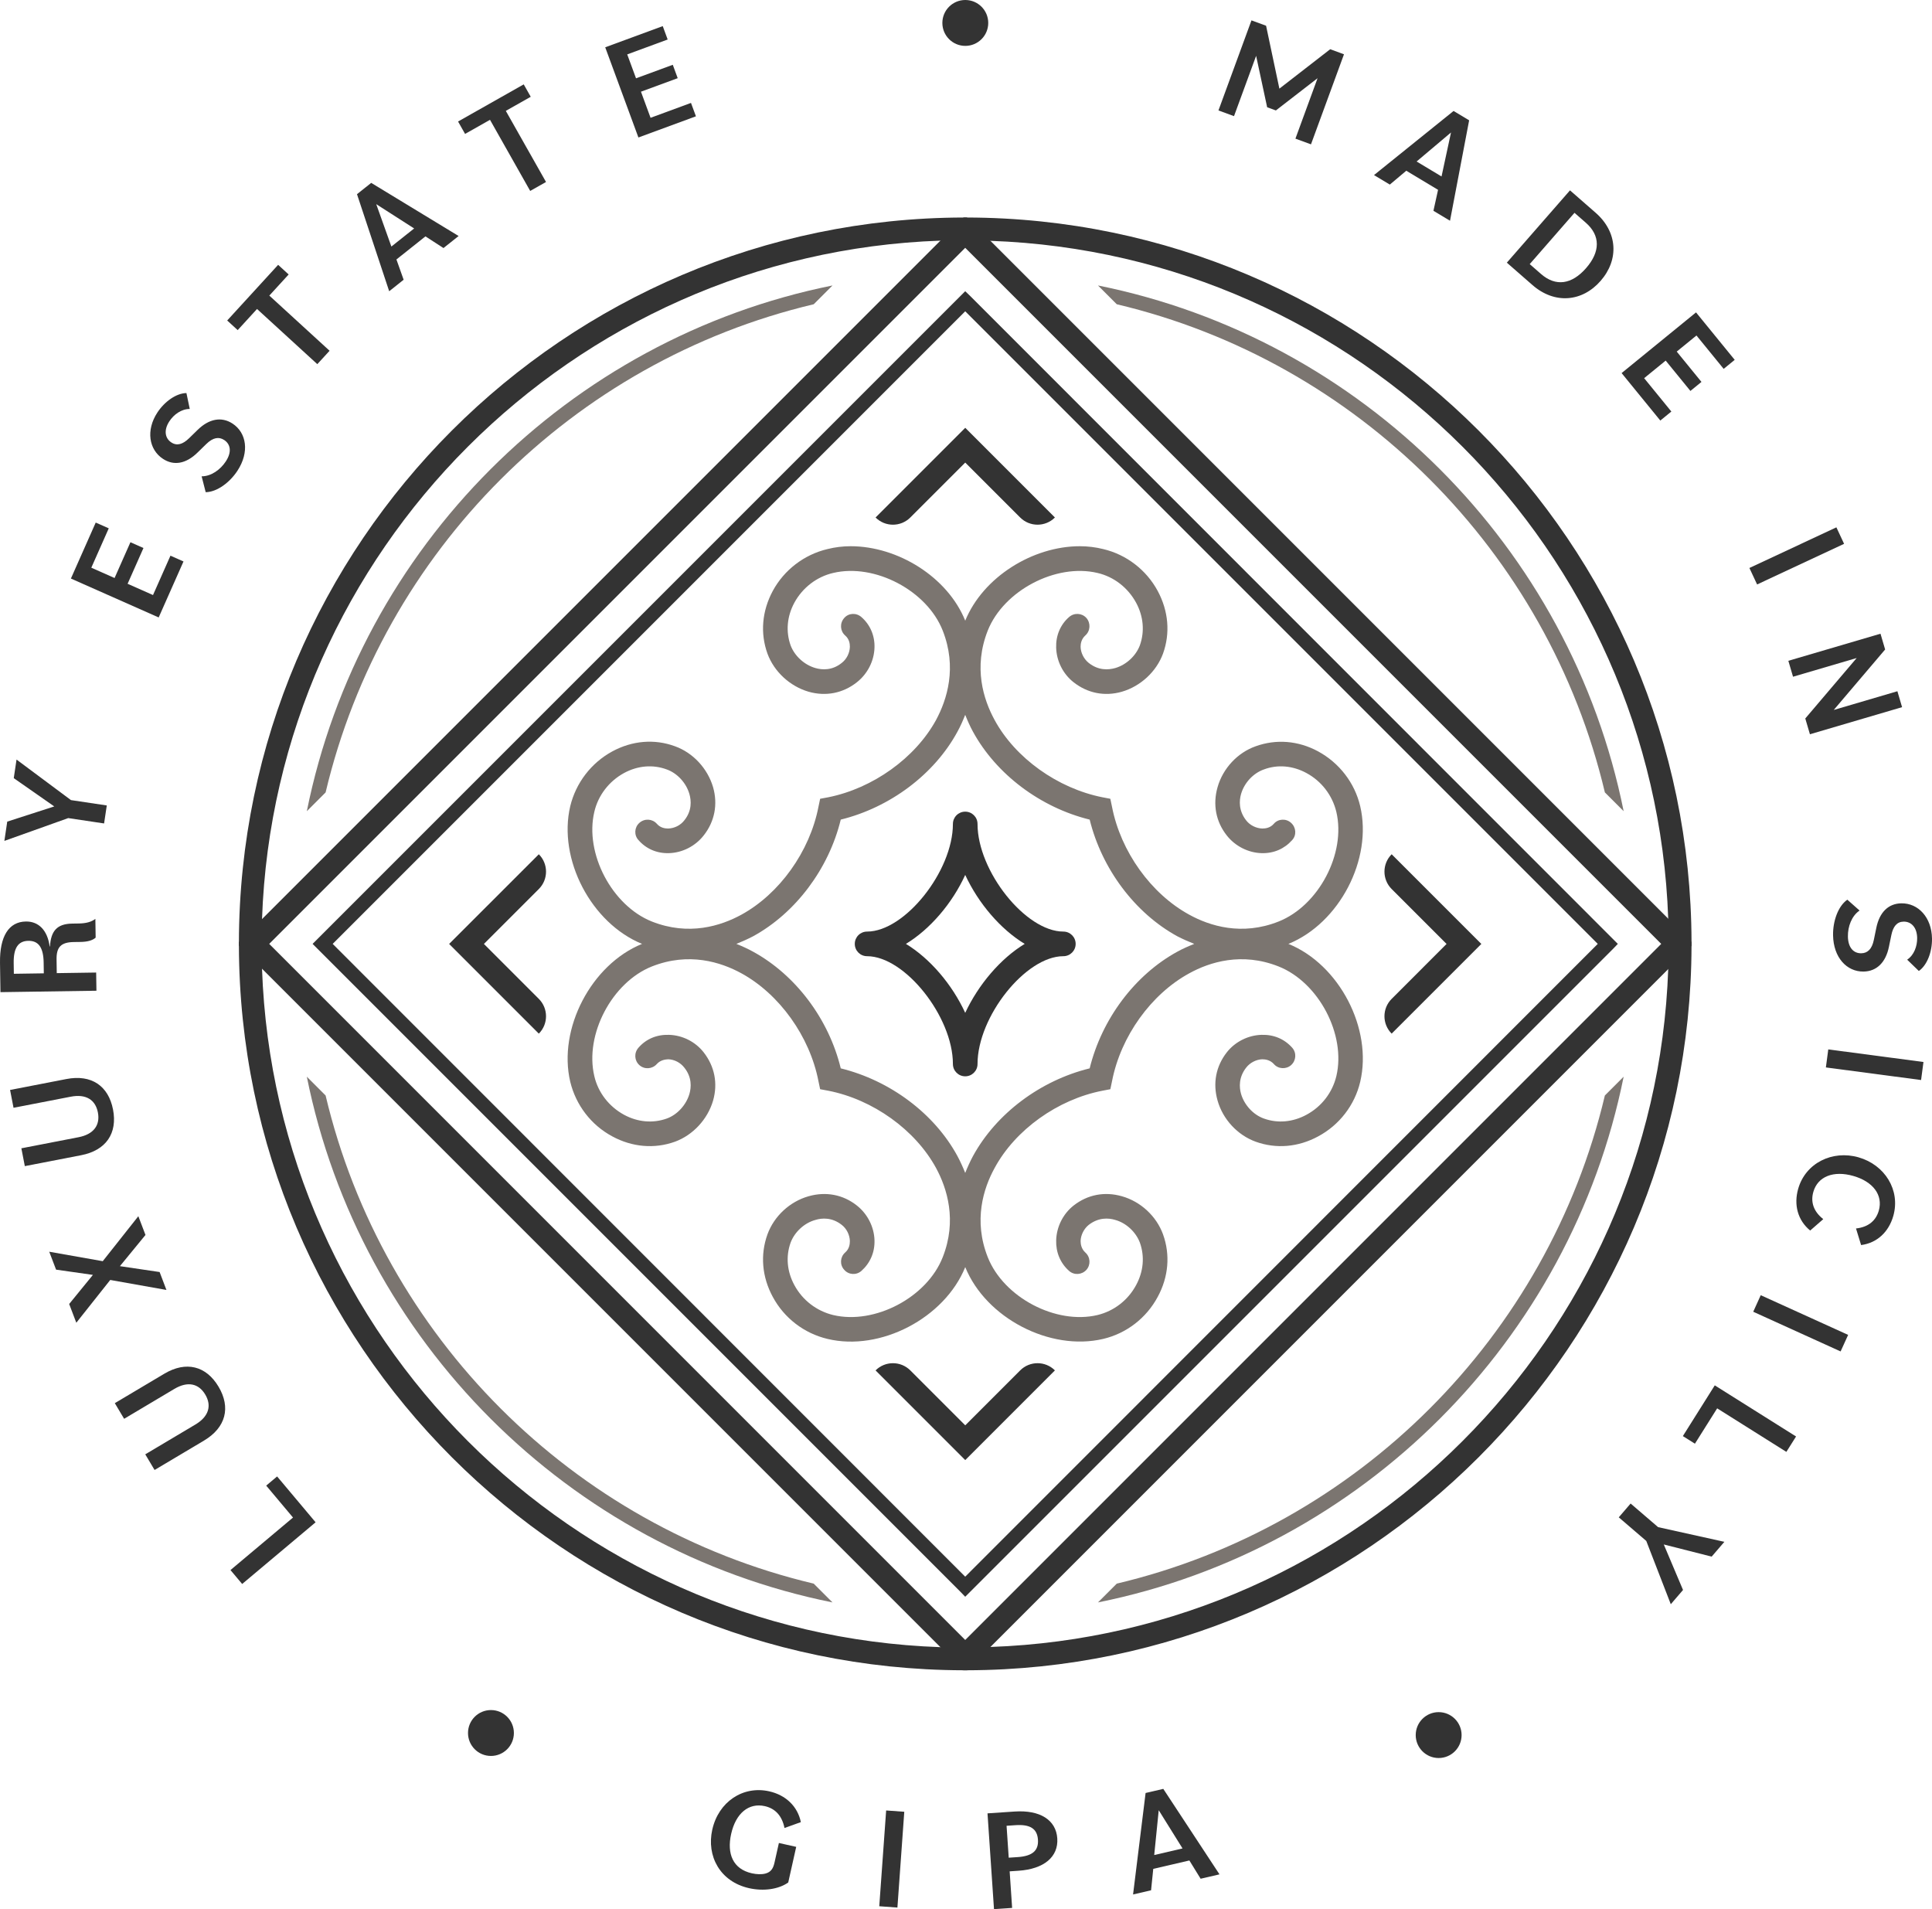
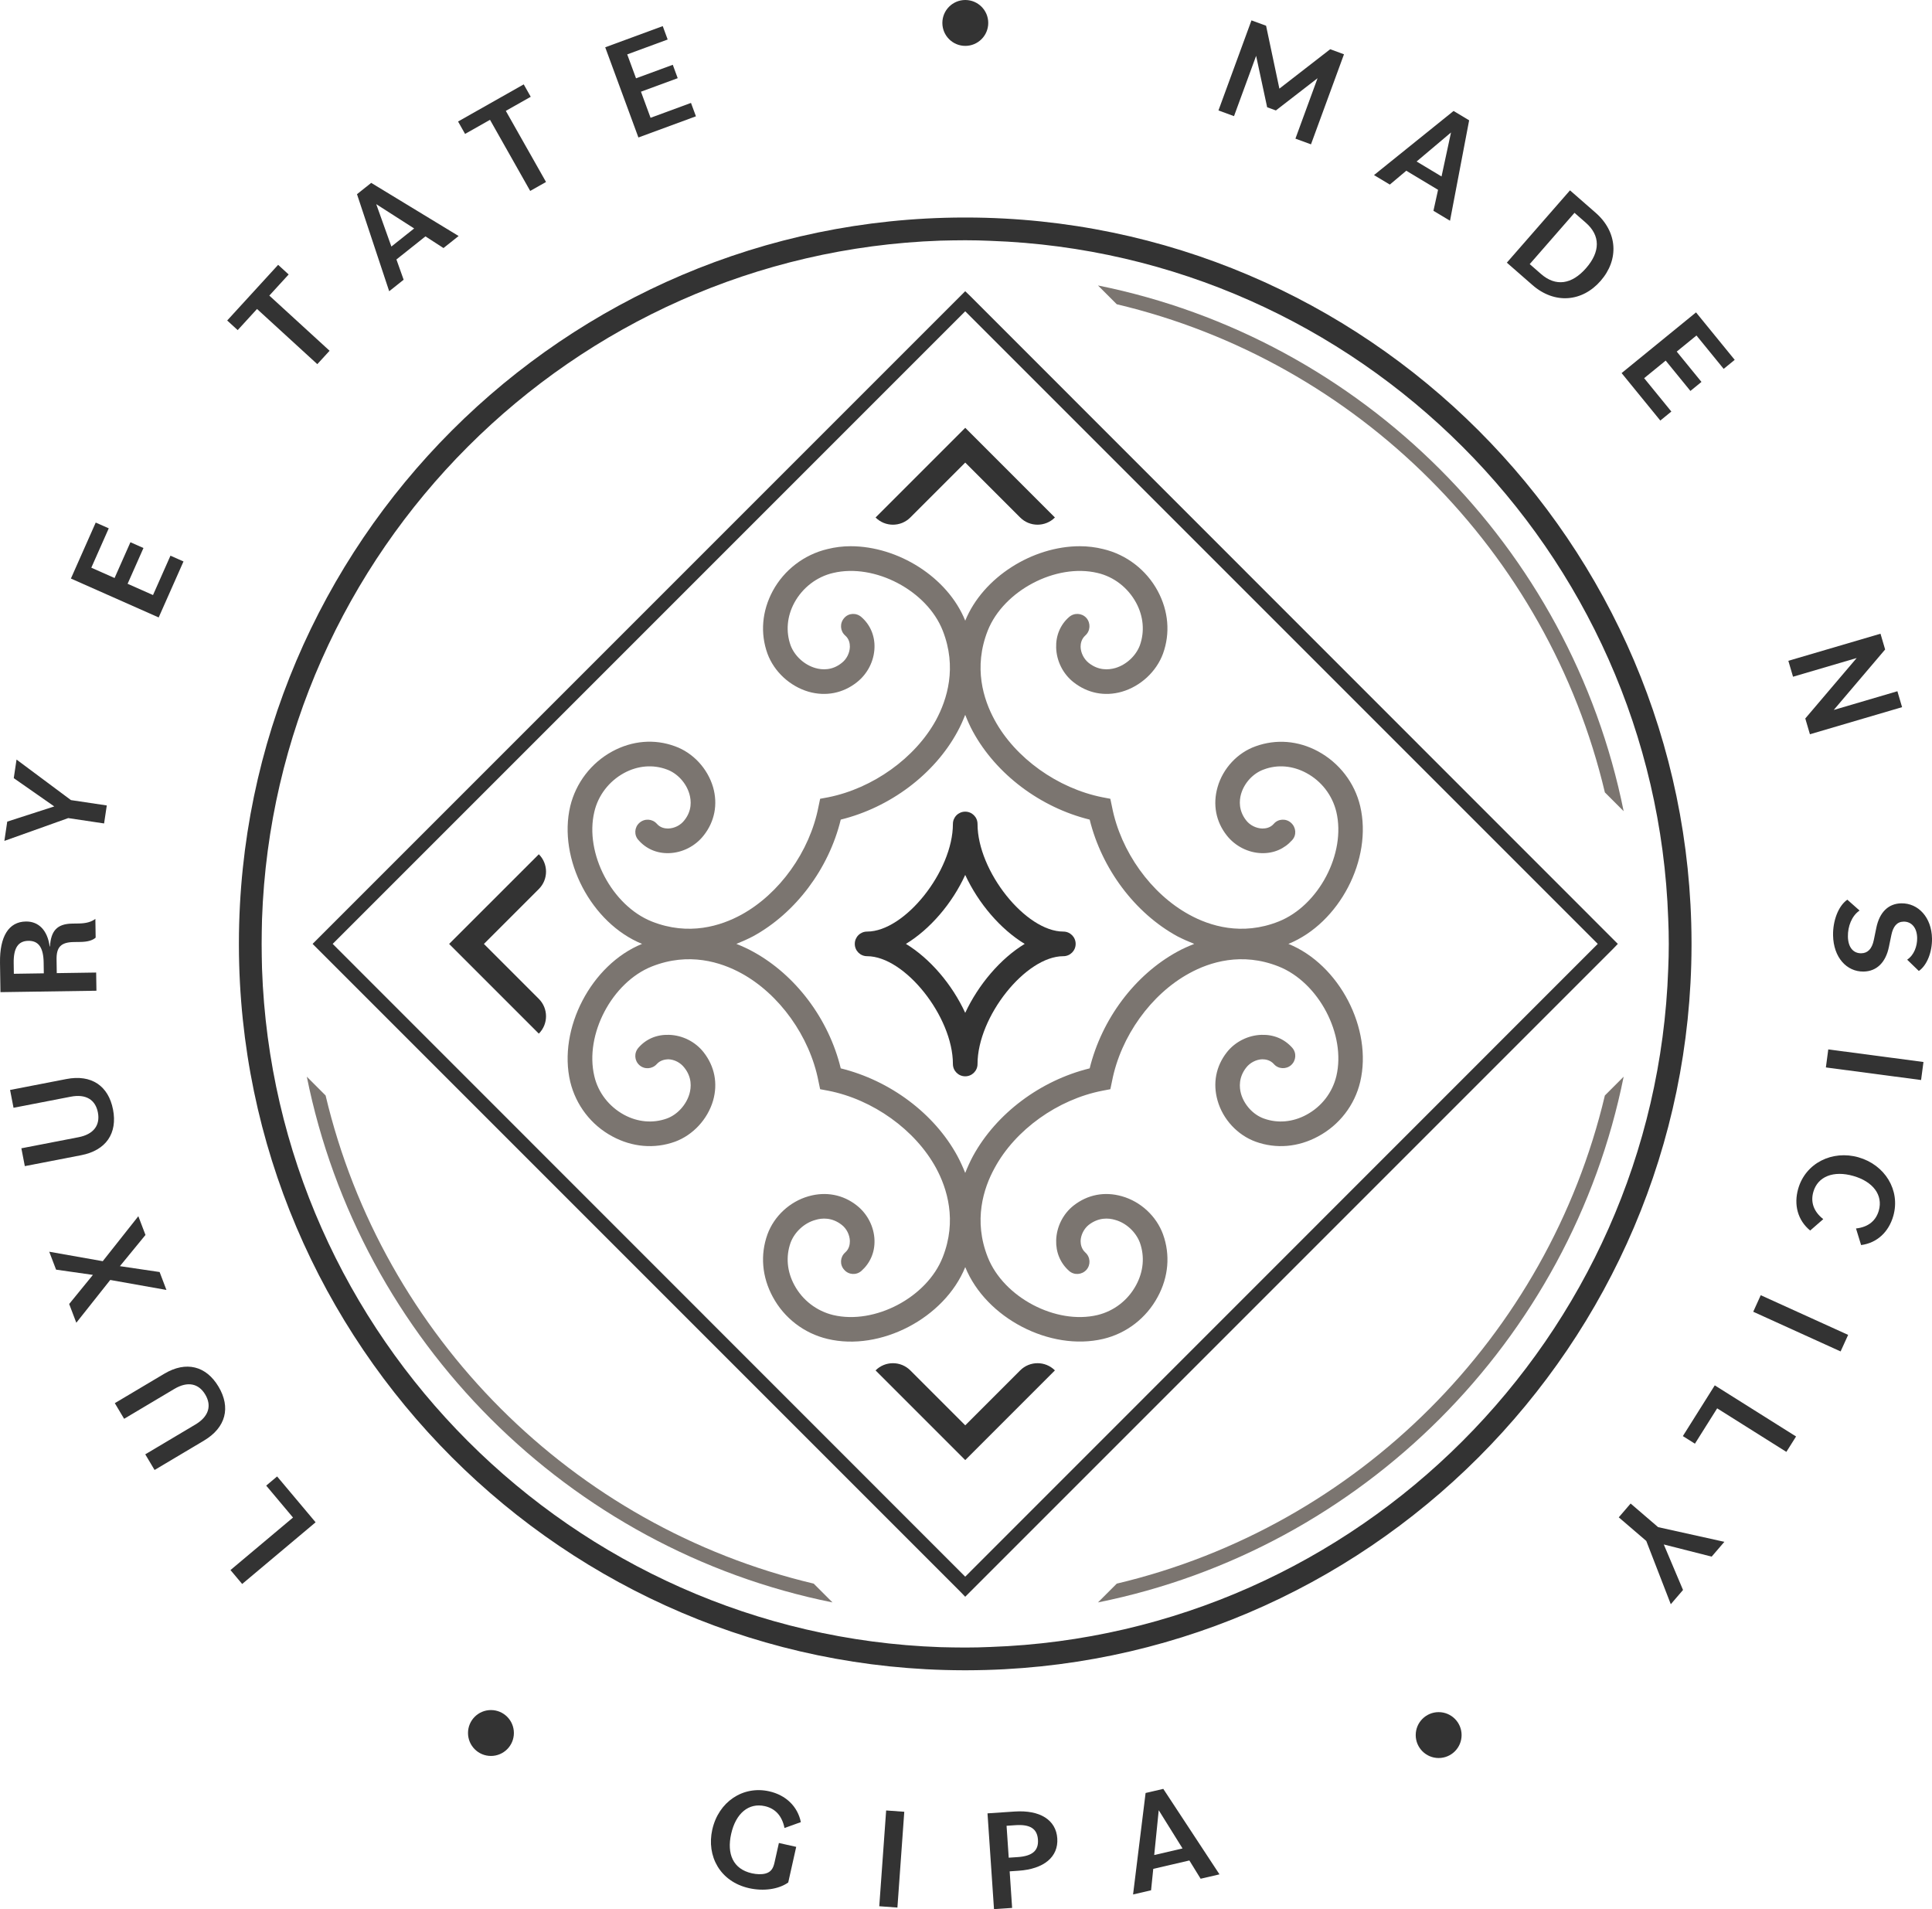
<svg xmlns="http://www.w3.org/2000/svg" id="Livello_2" viewBox="0 0 1733.99 1713.3">
  <defs>
    <style>
      .cls-1 {
        fill: #7b7570;
      }

      .cls-2 {
        fill: #333;
      }
    </style>
  </defs>
  <g id="Livello_1-2" data-name="Livello_1">
    <g id="sigillo">
      <g>
        <path class="cls-2" d="M1123.2,18.28l13.12,4.81,11.94,56.46,45.61-35.37,12.37,4.54-29.62,80.82-13.96-5.12,19.87-54.24-37.41,28.93-7.84-2.87-9.9-46.13-19.84,54.12-13.96-5.11,29.62-80.82Z" />
        <path class="cls-2" d="M1304.61,99.58l13.96,8.39-17.17,90.13-14.88-8.93,4.15-18.81-28.51-17.14-14.78,12.43-14.2-8.53,71.41-57.53ZM1271.42,144.93l22.37,13.44,8.5-39.48-30.87,26.04Z" />
        <path class="cls-2" d="M1409.08,170.82l23,20.1c19.78,17.26,21.17,42.05,4.5,61.13-16.65,19.08-41.41,21.03-61.17,3.77l-23.01-20.1,56.69-64.9ZM1413.12,191l-40.18,46.02,10.13,8.85c13.27,11.59,27.65,9.41,40.45-5.24,12.78-14.64,13.02-29.19-.27-40.78l-10.13-8.85Z" />
        <path class="cls-2" d="M1522.2,280.35l34.72,42.59-9.91,8.09-24.41-29.95-17.72,14.44,22.2,27.22-9.91,8.09-22.2-27.22-19.33,15.76,24.42,29.95-9.91,8.09-34.74-42.6,66.78-54.45Z" />
-         <path class="cls-2" d="M1648.18,473.25l6.91,14.79-78.07,36.47-6.91-14.79,78.07-36.47Z" />
        <path class="cls-2" d="M1687.76,568.71l4.17,14.15-46.13,54.27,57.13-16.8,4.2,14.29-82.7,24.32-4.17-14.16,46.13-54.26-57.13,16.79-4.2-14.29,82.7-24.31Z" />
        <path class="cls-2" d="M1657.99,807.39l10.99,9.75c-7.11,4.81-10.61,14.4-10.46,23.27.15,10.05,5.06,15.19,11.99,15.08,5.6-.08,9.6-3.68,11.29-12.05l2.18-10.61c2.91-14.4,11.01-21.98,22.5-22.16,15.26-.24,27.21,12.75,27.51,31.55.2,11.87-4.32,23.95-11.81,29.16l-10.48-10.14c6.21-4.14,9.08-12.15,8.97-19.46-.15-9.53-5.33-14.79-12.12-14.69-6.13.09-9.45,4.46-11.02,11.92l-2.19,10.6c-2.77,13.88-10.86,22.11-22.75,22.29-15.13.24-27.08-12.62-27.4-32.59-.2-12.53,4.42-26.04,12.8-31.92Z" />
        <path class="cls-2" d="M1726.33,953.06l-2.14,16.18-85.44-11.3,2.14-16.18,85.44,11.3Z" />
        <path class="cls-2" d="M1668.08,1038.63c23.49,6.69,37.79,29.37,31.17,52.6-4.08,14.31-14.51,24.24-28.89,26.12l-4.58-14.89c11.36-1.25,17.95-7.24,20.46-16.03,3.97-13.94-5.2-26.06-22.9-31.11-17.72-5.05-31.9.42-35.86,14.35-2.51,8.79-.07,17.36,8.92,24.41l-11.74,10.23c-11.22-9.18-14.86-23.11-10.78-37.43,6.62-23.23,30.73-34.96,54.21-28.26Z" />
        <path class="cls-2" d="M1658.72,1197.96l-6.76,14.85-78.42-35.62,6.74-14.85,78.44,35.62Z" />
        <path class="cls-2" d="M1611.98,1289.14l-8.7,13.81-62.11-39.07-19.96,31.72-10.83-6.82,28.64-45.53,72.96,45.88Z" />
        <path class="cls-2" d="M1488.18,1370.5l59.46,13.17-11.41,13.28-42.97-10.91,17.27,40.84-10.98,12.78-22-56.78-24.69-21.19,10.64-12.39,24.67,21.19Z" />
      </g>
      <g>
        <g>
          <path class="cls-1" d="M730.32,1421.19c-216.31-51.24-386.85-221.78-438.09-438.09l-16.86-16.86c47.7,237,234.81,424.11,471.81,471.81l-16.86-16.86Z" />
-           <path class="cls-1" d="M292.24,711.13c51.24-216.31,221.78-386.85,438.09-438.09l16.86-16.86c-237,47.7-424.1,234.81-471.81,471.81l16.86-16.86Z" />
          <path class="cls-1" d="M1440.39,983.1c-51.24,216.31-221.78,386.85-438.09,438.09l-16.86,16.86c237.01-47.7,424.12-234.81,471.81-471.81l-16.86,16.86Z" />
          <path class="cls-1" d="M1002.3,273.04c216.31,51.24,386.85,221.78,438.09,438.09l16.86,16.86c-47.7-237-234.81-424.11-471.81-471.81l16.86,16.86Z" />
        </g>
        <path class="cls-2" d="M870.88,265.76l-4.59-4.42L280.56,847.07l581.31,581.31,4.42,4.59,581.31-581.31,4.42-4.59L870.88,265.76ZM866.29,1414.95L298.58,847.07,866.29,279.36l567.71,567.71-567.71,567.88Z" />
-         <path class="cls-2" d="M873.6,200.81l-5.78-5.61h-3.06L214.42,845.54v3.06l644.73,644.73,5.44,5.61h3.4l629.26-629.26,15.3-15.3,5.61-5.61v-3.4L873.6,200.81ZM866.29,1471.74L241.62,847.07,866.29,222.4l624.67,624.67-624.67,624.67Z" />
        <path class="cls-2" d="M867.82,195.2h-3.06c-358.24.85-649.49,292.1-650.34,650.34v3.06c.85,358.24,292.1,649.49,650.17,650.34h3.4c358.07-.85,649.32-292.1,650.17-650.17v-3.4c-.85-358.07-292.1-649.32-650.34-650.17ZM888.9,1478.03c-7.48.34-15.13.51-22.61.51s-14.79-.17-22.27-.34c-330.53-11.56-597.29-278.33-608.85-608.85-.17-7.48-.34-14.79-.34-22.27s.17-14.79.34-22.27c11.56-330.52,278.33-597.29,608.85-608.85,7.48-.17,14.79-.34,22.27-.34s15.13.17,22.61.51c330.19,11.56,596.78,278.16,608.34,608.34.34,7.48.51,15.13.51,22.61s-.17,15.13-.51,22.61c-11.56,330.19-278.16,596.78-608.34,608.34Z" />
      </g>
      <g>
        <path class="cls-1" d="M1156.35,847.07c45.74-18.53,75.66-76,64.44-123.61-4.93-20.91-18.7-38.77-37.74-49.14-17.85-9.69-37.75-11.22-56.11-4.59-16.32,5.78-29.41,19.89-34.17,36.73-4.42,15.47-1.53,30.94,8.33,43.36,7.48,9.52,19.21,15.47,31.11,15.81,11.05.34,20.57-3.91,27.54-11.73,4.08-4.42,3.57-11.39-1.02-15.47-4.42-4.08-11.56-3.74-15.47.85-3.23,3.74-7.48,4.25-10.37,4.25-5.44-.17-11.05-2.89-14.45-7.31-6.8-8.67-6.29-17.68-4.59-23.63,2.89-10.03,10.88-18.7,20.57-22.1,12.24-4.59,25.84-3.4,38.09,3.23,13.6,7.31,23.29,20.06,26.86,34.85,8.84,37.24-15.81,84.16-51.86,98.44-32.98,13.09-61.89,3.91-80.08-6.12-34.34-18.7-61.55-56.62-69.37-96.74l-1.53-7.31-7.14-1.36c-40.13-7.99-78.21-35.19-96.74-69.37-10.03-18.36-19.21-47.1-6.12-80.25,14.28-35.87,61.21-60.53,98.44-51.69,14.79,3.4,27.37,13.26,34.68,26.69,6.63,12.24,7.82,25.84,3.4,38.26-3.57,9.52-12.24,17.51-22.1,20.4-6.12,1.7-14.96,2.38-23.8-4.59-4.25-3.4-7.14-8.84-7.31-14.45,0-2.89.68-6.97,4.25-10.2,4.59-4.08,4.93-11.05,1.02-15.64-4.08-4.59-11.05-4.93-15.64-.85-7.82,6.8-11.9,16.66-11.56,27.37.34,12.07,6.12,23.63,15.64,31.11,12.58,9.86,27.88,12.92,43.36,8.5,16.83-4.93,30.94-18.02,36.9-34.17,6.63-18.36,4.93-38.26-4.76-56.28-10.2-18.87-28.05-32.65-48.97-37.58-6.8-1.7-13.94-2.55-20.91-2.55-42.34,0-86.88,27.71-102.86,66.82-15.81-39.11-60.36-66.82-102.86-66.82-6.97,0-13.94.85-20.74,2.55-20.91,4.93-38.93,18.7-49.14,37.58-9.69,18.02-11.39,37.91-4.76,56.28,5.95,16.15,20.06,29.24,36.89,34.17,15.47,4.42,30.94,1.36,43.36-8.5,9.52-7.48,15.47-19.04,15.81-31.11.34-10.71-3.91-20.57-11.73-27.37-4.59-4.08-11.56-3.74-15.47.85-4.08,4.59-3.74,11.56.85,15.64,3.74,3.23,4.25,7.31,4.25,10.2-.17,5.61-2.89,11.05-7.31,14.45-8.67,6.97-17.68,6.29-23.63,4.59-10.03-2.89-18.7-10.88-22.27-20.4-4.42-12.41-3.23-26.01,3.4-38.26,7.31-13.43,20.06-23.29,34.85-26.69,37.24-8.84,84.16,15.81,98.27,51.69,13.09,33.15,3.91,61.89-5.95,80.25-18.7,34.17-56.79,61.38-96.74,69.37l-7.31,1.36-1.53,7.31c-7.82,40.13-35.02,78.04-69.2,96.74-18.36,10.03-47.1,19.21-80.25,6.12-35.87-14.28-60.53-61.21-51.69-98.44,3.4-14.79,13.26-27.54,26.69-34.85,12.24-6.63,25.84-7.82,38.26-3.23,9.52,3.4,17.51,12.07,20.4,22.1,1.7,5.95,2.38,14.96-4.59,23.63-3.4,4.42-8.84,7.14-14.45,7.31-2.72,0-6.97-.51-10.2-4.25-4.08-4.59-11.05-4.93-15.64-.85-4.59,4.08-4.93,11.05-.85,15.47,6.8,7.82,16.49,12.07,27.37,11.73,12.07-.34,23.63-6.29,31.11-15.81,9.86-12.41,12.92-27.88,8.5-43.36-4.93-16.83-18.02-30.94-34.17-36.73-18.36-6.8-38.43-5.1-56.28,4.59-19.04,10.37-32.64,28.22-37.75,49.14-11.22,47.61,18.87,105.07,64.44,123.61-45.57,18.53-75.66,76.17-64.44,123.78,5.1,20.91,18.7,38.77,37.75,48.97,17.85,9.69,37.91,11.39,56.28,4.76,16.15-5.95,29.24-20.06,34.17-36.89,4.42-15.47,1.36-30.77-8.5-43.36-7.48-9.52-19.04-15.3-31.11-15.64-11.05-.34-20.57,3.74-27.37,11.56-4.08,4.59-3.74,11.56.85,15.64,4.59,4.08,11.56,3.57,15.64-1.02,3.23-3.57,7.48-4.08,10.2-4.25,5.61.17,11.05,3.06,14.45,7.48,6.97,8.67,6.29,17.68,4.59,23.63-2.89,9.86-10.88,18.7-20.4,22.1-12.41,4.42-26.01,3.23-38.26-3.4-13.43-7.31-23.29-19.89-26.69-34.68-8.84-37.24,15.81-84.16,51.69-98.44,33.15-13.09,61.89-3.91,80.25,6.12,34.17,18.7,61.38,56.62,69.2,96.74l1.53,7.31,7.31,1.36c39.96,7.82,78.04,35.02,96.74,69.37,9.86,18.19,19.04,47.1,5.95,80.08-14.11,36.04-61.04,60.7-98.27,51.86-14.79-3.57-27.54-13.26-34.85-26.86-6.63-12.24-7.82-25.67-3.4-38.09,3.57-9.52,12.24-17.68,22.27-20.4,5.95-1.87,14.96-2.38,23.63,4.42,4.42,3.4,7.14,9.01,7.31,14.45,0,2.89-.51,7.14-4.25,10.37-4.59,4.08-4.93,11.05-.85,15.47,3.91,4.59,10.88,5.1,15.47,1.02,7.82-6.97,12.07-16.66,11.73-27.54-.34-11.9-6.29-23.63-15.81-31.11-12.41-9.86-27.88-12.75-43.36-8.33-16.83,4.76-30.94,17.85-36.89,34.17-6.63,18.36-4.93,38.26,4.76,56.11,10.2,19.04,28.22,32.82,49.14,37.75,47.44,11.39,105.07-18.7,123.61-64.44,18.53,45.74,76.17,75.66,123.78,64.44,20.91-4.93,38.77-18.7,48.97-37.75,9.69-17.85,11.39-37.74,4.76-56.11-5.95-16.32-20.06-29.41-36.9-34.17-15.47-4.42-30.77-1.53-43.36,8.33-9.52,7.48-15.3,19.21-15.64,31.11-.34,10.88,3.74,20.57,11.56,27.54,4.59,4.08,11.56,3.57,15.64-1.02,3.91-4.42,3.57-11.39-1.02-15.47-3.57-3.23-4.25-7.48-4.25-10.37.17-5.44,3.06-11.05,7.31-14.45,8.84-6.8,17.68-6.29,23.8-4.42,9.86,2.72,18.53,10.88,22.1,20.4,4.42,12.41,3.23,25.84-3.4,38.09-7.31,13.6-19.89,23.29-34.68,26.86-37.24,8.84-84.16-15.81-98.44-51.86-13.09-32.98-3.91-61.89,6.12-80.08,18.53-34.34,56.62-61.55,96.74-69.37l7.14-1.36,1.53-7.31c7.82-40.13,35.02-78.04,69.37-96.74,18.19-10.03,47.1-19.21,80.08-6.12,36.04,14.28,60.7,61.21,51.86,98.44-3.57,14.79-13.26,27.37-26.86,34.68-12.24,6.63-25.84,7.82-38.09,3.4-9.69-3.4-17.68-12.24-20.57-22.1-1.7-5.95-2.21-14.96,4.59-23.63,3.4-4.42,9.01-7.31,14.45-7.48,2.89,0,7.14.68,10.37,4.25,3.91,4.59,11.05,4.93,15.47,1.02,4.59-4.08,5.1-11.05,1.02-15.64-6.97-7.82-16.49-11.9-27.54-11.56-11.9.34-23.63,6.12-31.11,15.64-9.86,12.58-12.75,27.88-8.33,43.36,4.76,16.83,17.85,30.94,34.17,36.89,18.36,6.63,38.26,4.93,56.11-4.76,19.04-10.2,32.81-28.05,37.74-48.97,11.22-47.61-18.7-105.24-64.44-123.78ZM1056.71,854.04c-38.26,20.91-67.84,60.53-78.72,104.73-44.21,10.88-83.82,40.47-104.73,78.72-2.72,5.1-4.93,10.03-6.97,15.13-2.04-5.1-4.25-10.03-6.97-15.13-20.74-38.26-60.53-67.84-104.73-78.72-10.71-44.21-40.47-83.82-78.72-104.73-4.93-2.72-9.86-4.93-14.96-6.97,5.1-2.04,10.03-4.25,14.96-6.8,38.26-20.91,68.01-60.7,78.72-104.73,44.21-10.88,83.99-40.63,104.73-78.89,2.72-4.93,4.93-10.03,6.97-15.13,2.04,5.1,4.25,10.2,6.97,15.13,20.91,38.26,60.53,68.01,104.73,78.89,10.88,44.04,40.47,83.82,78.72,104.73,4.93,2.55,10.03,4.76,15.13,6.8-5.1,2.04-10.2,4.25-15.13,6.97Z" />
        <path class="cls-2" d="M483.6,927.6h.01c8.61-8.62,8.6-22.58,0-31.19l-49.29-49.3,49.29-49.29c8.61-8.61,8.61-22.57,0-31.18h-.01s-80.49,80.47-80.49,80.47l80.49,80.49Z" />
        <path class="cls-2" d="M915.61,1229.83l-49.29,49.29-49.3-49.29c-8.61-8.61-22.58-8.61-31.19,0h0s80.49,80.49,80.49,80.49l80.48-80.49c-8.61-8.62-22.58-8.62-31.19,0Z" />
-         <path class="cls-2" d="M1249.02,927.59h.01s80.49-80.47,80.49-80.47l-80.49-80.48h-.01c-8.61,8.62-8.6,22.58,0,31.19l49.29,49.29-49.29,49.3c-8.61,8.61-8.61,22.56,0,31.18Z" />
        <path class="cls-2" d="M817.02,464.41l49.3-49.29,49.29,49.29c8.61,8.61,22.58,8.61,31.19,0l-80.48-80.49-80.49,80.49h0c8.61,8.62,22.57,8.62,31.19,0Z" />
        <path class="cls-2" d="M954.36,836.02c-33.83,0-77.02-54.24-77.02-96.57,0-6.12-4.93-11.05-11.05-11.05s-11.05,4.93-11.05,11.05c0,42.34-43.19,96.57-77.02,96.57-6.12,0-11.05,4.93-11.05,11.05s4.93,11.05,11.05,11.05c33.83,0,77.02,54.24,77.02,96.74,0,6.12,4.93,11.05,11.05,11.05s11.05-4.93,11.05-11.05c0-42.51,43.19-96.74,77.02-96.74,6.12,0,11.05-4.93,11.05-11.05s-4.93-11.05-11.05-11.05ZM866.29,908.96c-11.73-25.5-31.62-48.8-53.22-61.89,21.59-13.09,41.49-36.22,53.22-61.89,11.9,25.67,31.79,48.8,53.39,61.89-21.59,13.09-41.49,36.38-53.39,61.89Z" />
      </g>
      <circle class="cls-2" cx="440.63" cy="1555.24" r="20.59" />
      <circle class="cls-2" cx="866.37" cy="20.59" r="20.59" />
      <circle class="cls-2" cx="1291.21" cy="1557.1" r="20.59" />
      <g>
        <path class="cls-2" d="M217.35,1421.5l-10.49-12.49,56.12-47.13-24.06-28.66,9.79-8.22,34.55,41.14-65.91,55.36Z" />
        <path class="cls-2" d="M183.11,1292.81l-44.37,26.39-8.36-14.04,45.04-26.79c11.91-7.09,14.77-16.85,8.82-26.84-5.94-9.99-15.78-12.2-27.79-5.06l-45.04,26.8-8.36-14.04,44.37-26.39c19.65-11.7,37.63-7.03,48.73,11.61,11.1,18.64,6.61,36.66-13.05,48.36Z" />
        <path class="cls-2" d="M98.94,1148.67l-30.45,38.39-6.41-16.82,21.31-26.12-33.06-4.71-6.14-16.08,48.03,8.49,31.94-40.36,6.41,16.82-22.95,28,35.64,5.27,6.12,16.08-50.45-8.97Z" />
        <path class="cls-2" d="M72.86,1036.71l-50.58,9.8-3.1-16,51.34-9.95c13.56-2.63,19.54-10.83,17.34-22.22-2.2-11.39-10.69-16.79-24.38-14.14l-51.34,9.95-3.1-16,50.56-9.8c22.42-4.34,37.72,6.11,41.84,27.36,4.12,21.25-6.18,36.66-28.58,41Z" />
        <path class="cls-2" d="M.41,890.39l-.4-26.38c-.34-23.63,7.81-36.81,23.22-37.03,11.61-.17,19.44,8.07,21.35,22.41h.27c.84-13.72,6.08-20.34,20.05-20.54l5.88-.09c6.66-.1,11.33-1.47,14.82-4.14l.25,16.84c-2.71,2.39-7,3.76-13.52,3.86l-6,.08c-11.63.17-15.73,4.55-15.56,15.64l.18,12.27,35.36-.53.25,16.32-86.15,1.28ZM12.43,873.89l26.89-.4-.14-9.66c-.2-13.31-4.47-19.65-13.74-19.51-9.27.14-13.35,6.59-13.15,19.91l.14,9.66Z" />
        <path class="cls-2" d="M61.27,734.17l-57.35,20.48,2.58-17.31,42.2-13.63-36.35-25.38,2.49-16.67,48.84,36.37,32.16,4.81-2.42,16.15-32.16-4.81Z" />
        <path class="cls-2" d="M63.64,519.2l22.27-50.24,11.7,5.18-15.66,35.33,20.88,9.25,14.23-32.1,11.7,5.18-14.23,32.1,22.8,10.11,15.66-35.33,11.7,5.19-22.27,50.24-78.77-34.91Z" />
-         <path class="cls-2" d="M184.61,441.71l-3.64-14.24c8.59,0,16.84-5.97,21.7-13.4,5.51-8.4,4.32-15.42-1.47-19.2-4.69-3.07-10.01-2.33-16.1,3.65l-7.75,7.56c-10.48,10.3-21.44,12.03-31.04,5.74-12.78-8.35-15.41-25.81-5.11-41.54,6.49-9.93,17-17.41,26.12-17.53l2.99,14.27c-7.47-.05-14.34,4.97-18.33,11.09-5.22,7.98-3.88,15.24,1.79,18.95,5.13,3.36,10.34,1.61,15.83-3.68l7.74-7.56c10.1-9.93,21.4-12.2,31.34-5.7,12.66,8.28,15.36,25.64,4.43,42.34-6.87,10.48-18.27,19.09-28.5,19.25Z" />
        <path class="cls-2" d="M230.68,277.29l-17.35,18.96-9.42-8.63,45.72-49.95,9.44,8.64-17.35,18.96,54.09,49.51-11.02,12.02-54.09-49.51Z" />
        <path class="cls-2" d="M320.4,174.28l12.76-10.16,78.45,47.68-13.58,10.81-16.18-10.48-26.05,20.72,6.47,18.2-12.97,10.32-28.89-87.07ZM351.26,221.26l20.44-16.24-34.03-21.81,13.6,38.05Z" />
        <path class="cls-2" d="M439.78,107.53l-22.37,12.65-6.29-11.13,58.93-33.33,6.29,11.14-22.37,12.64,36.09,63.82-14.2,8.03-36.08-63.83Z" />
        <path class="cls-2" d="M543.19,42.44l51.63-19,4.42,12.02-36.3,13.36,7.9,21.46,32.99-12.13,4.42,12.01-32.98,12.13,8.62,23.43,36.28-13.36,4.44,12.02-51.63,19-29.79-80.93Z" />
      </g>
      <g>
        <path class="cls-2" d="M639.3,1641.89c5.56-24.84,27.46-39.6,51.04-34.32,14.78,3.31,25.5,13.34,28.44,27.65l-14.68,5.27c-2.36-11.63-8.9-17.64-17.68-19.62-14.4-3.22-26.03,6.34-30.2,24.94-4,17.84,1.63,31.54,18.56,35.33,4.33.97,8.72,1.15,12.27.21,4.96-1.3,6.94-4.73,8.05-9.7l3.97-17.71,15.54,3.48-7.16,31.97c-8.75,6.2-22.27,7.99-35.13,5.11-25.99-5.83-38.39-28.67-33.03-52.62Z" />
        <path class="cls-2" d="M795.33,1624.75l16.27,1.17-6.16,85.96-16.29-1.17,6.18-85.96Z" />
        <path class="cls-2" d="M886.29,1627.35l24.36-1.64c22.8-1.54,37.14,7.55,38.27,24.09,1.11,16.55-11.89,27.5-34.67,29.04l-8.07.55,2.21,32.82-16.27,1.1-5.83-85.96ZM903.4,1638.49l1.94,28.65,8.07-.54c13.02-.89,18.85-5.73,18.16-15.62-.66-9.9-7.09-13.91-20.11-13.03l-8.07.55Z" />
        <path class="cls-2" d="M1028.18,1609.07l15.89-3.69,50.43,76.71-16.92,3.94-10.11-16.4-32.41,7.54-1.96,19.22-16.16,3.75,11.24-91.06ZM1035.92,1664.75l25.42-5.92-21.37-34.29-4.05,40.21Z" />
      </g>
    </g>
  </g>
</svg>